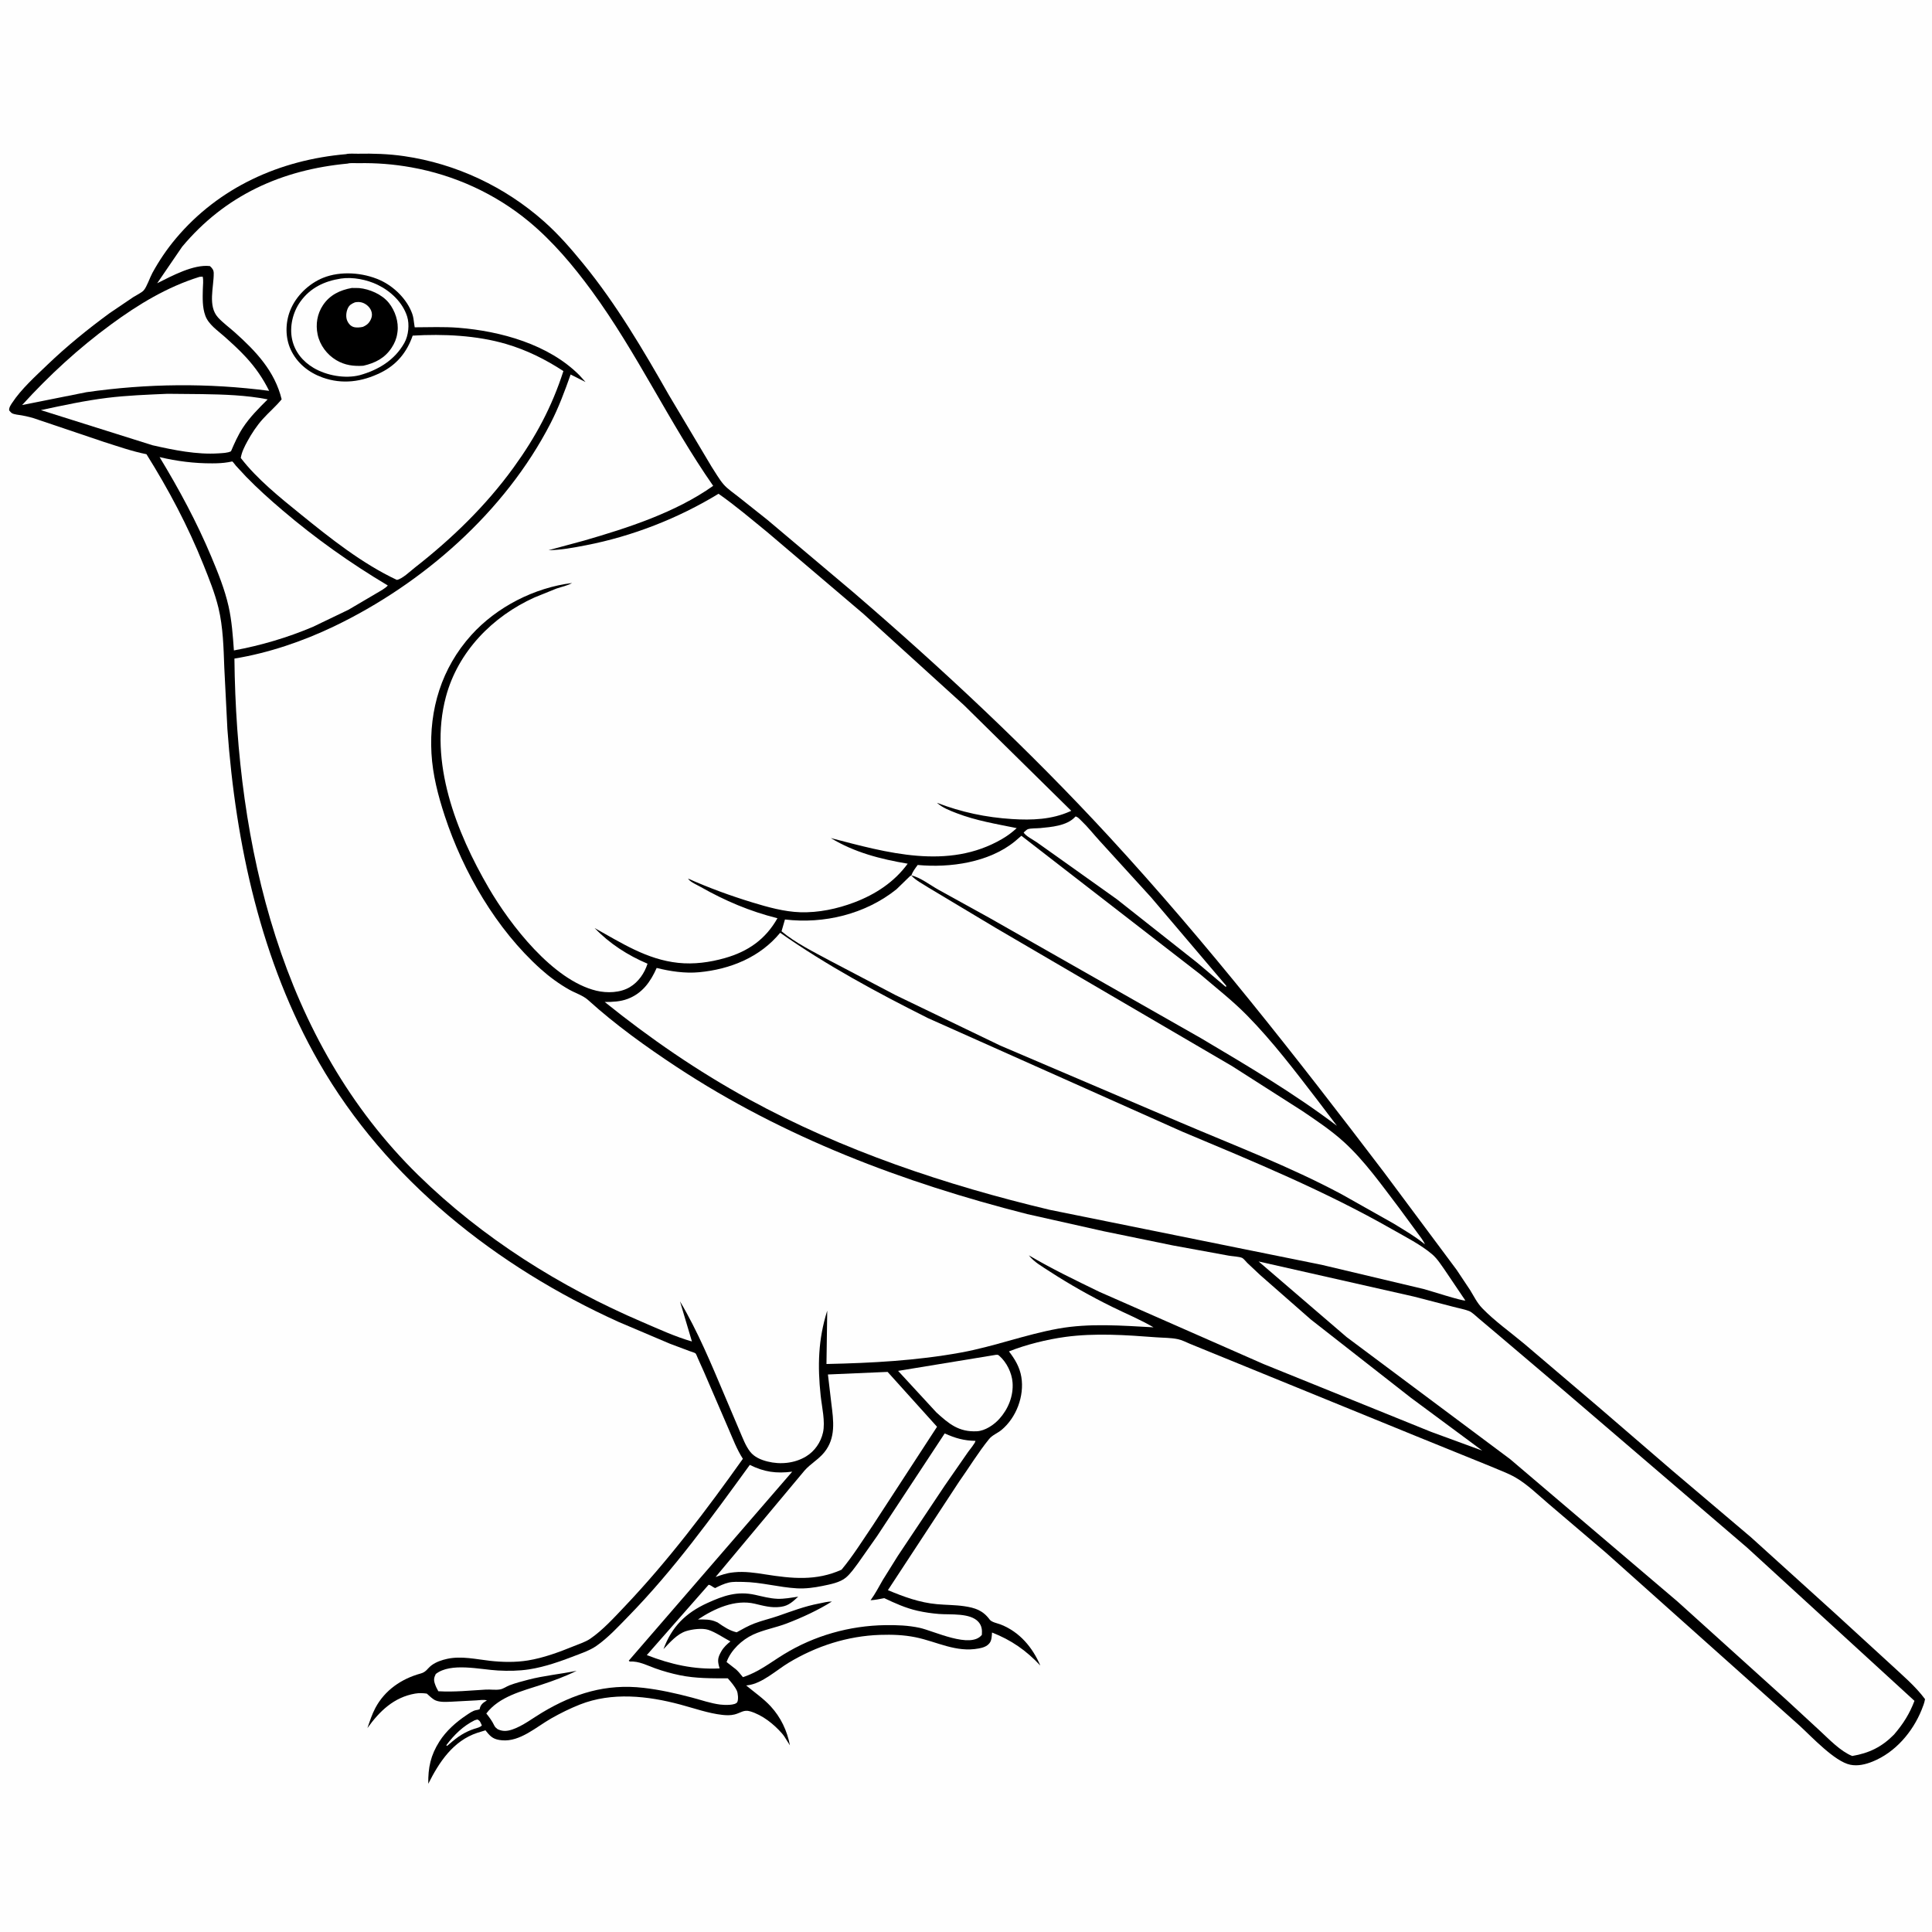
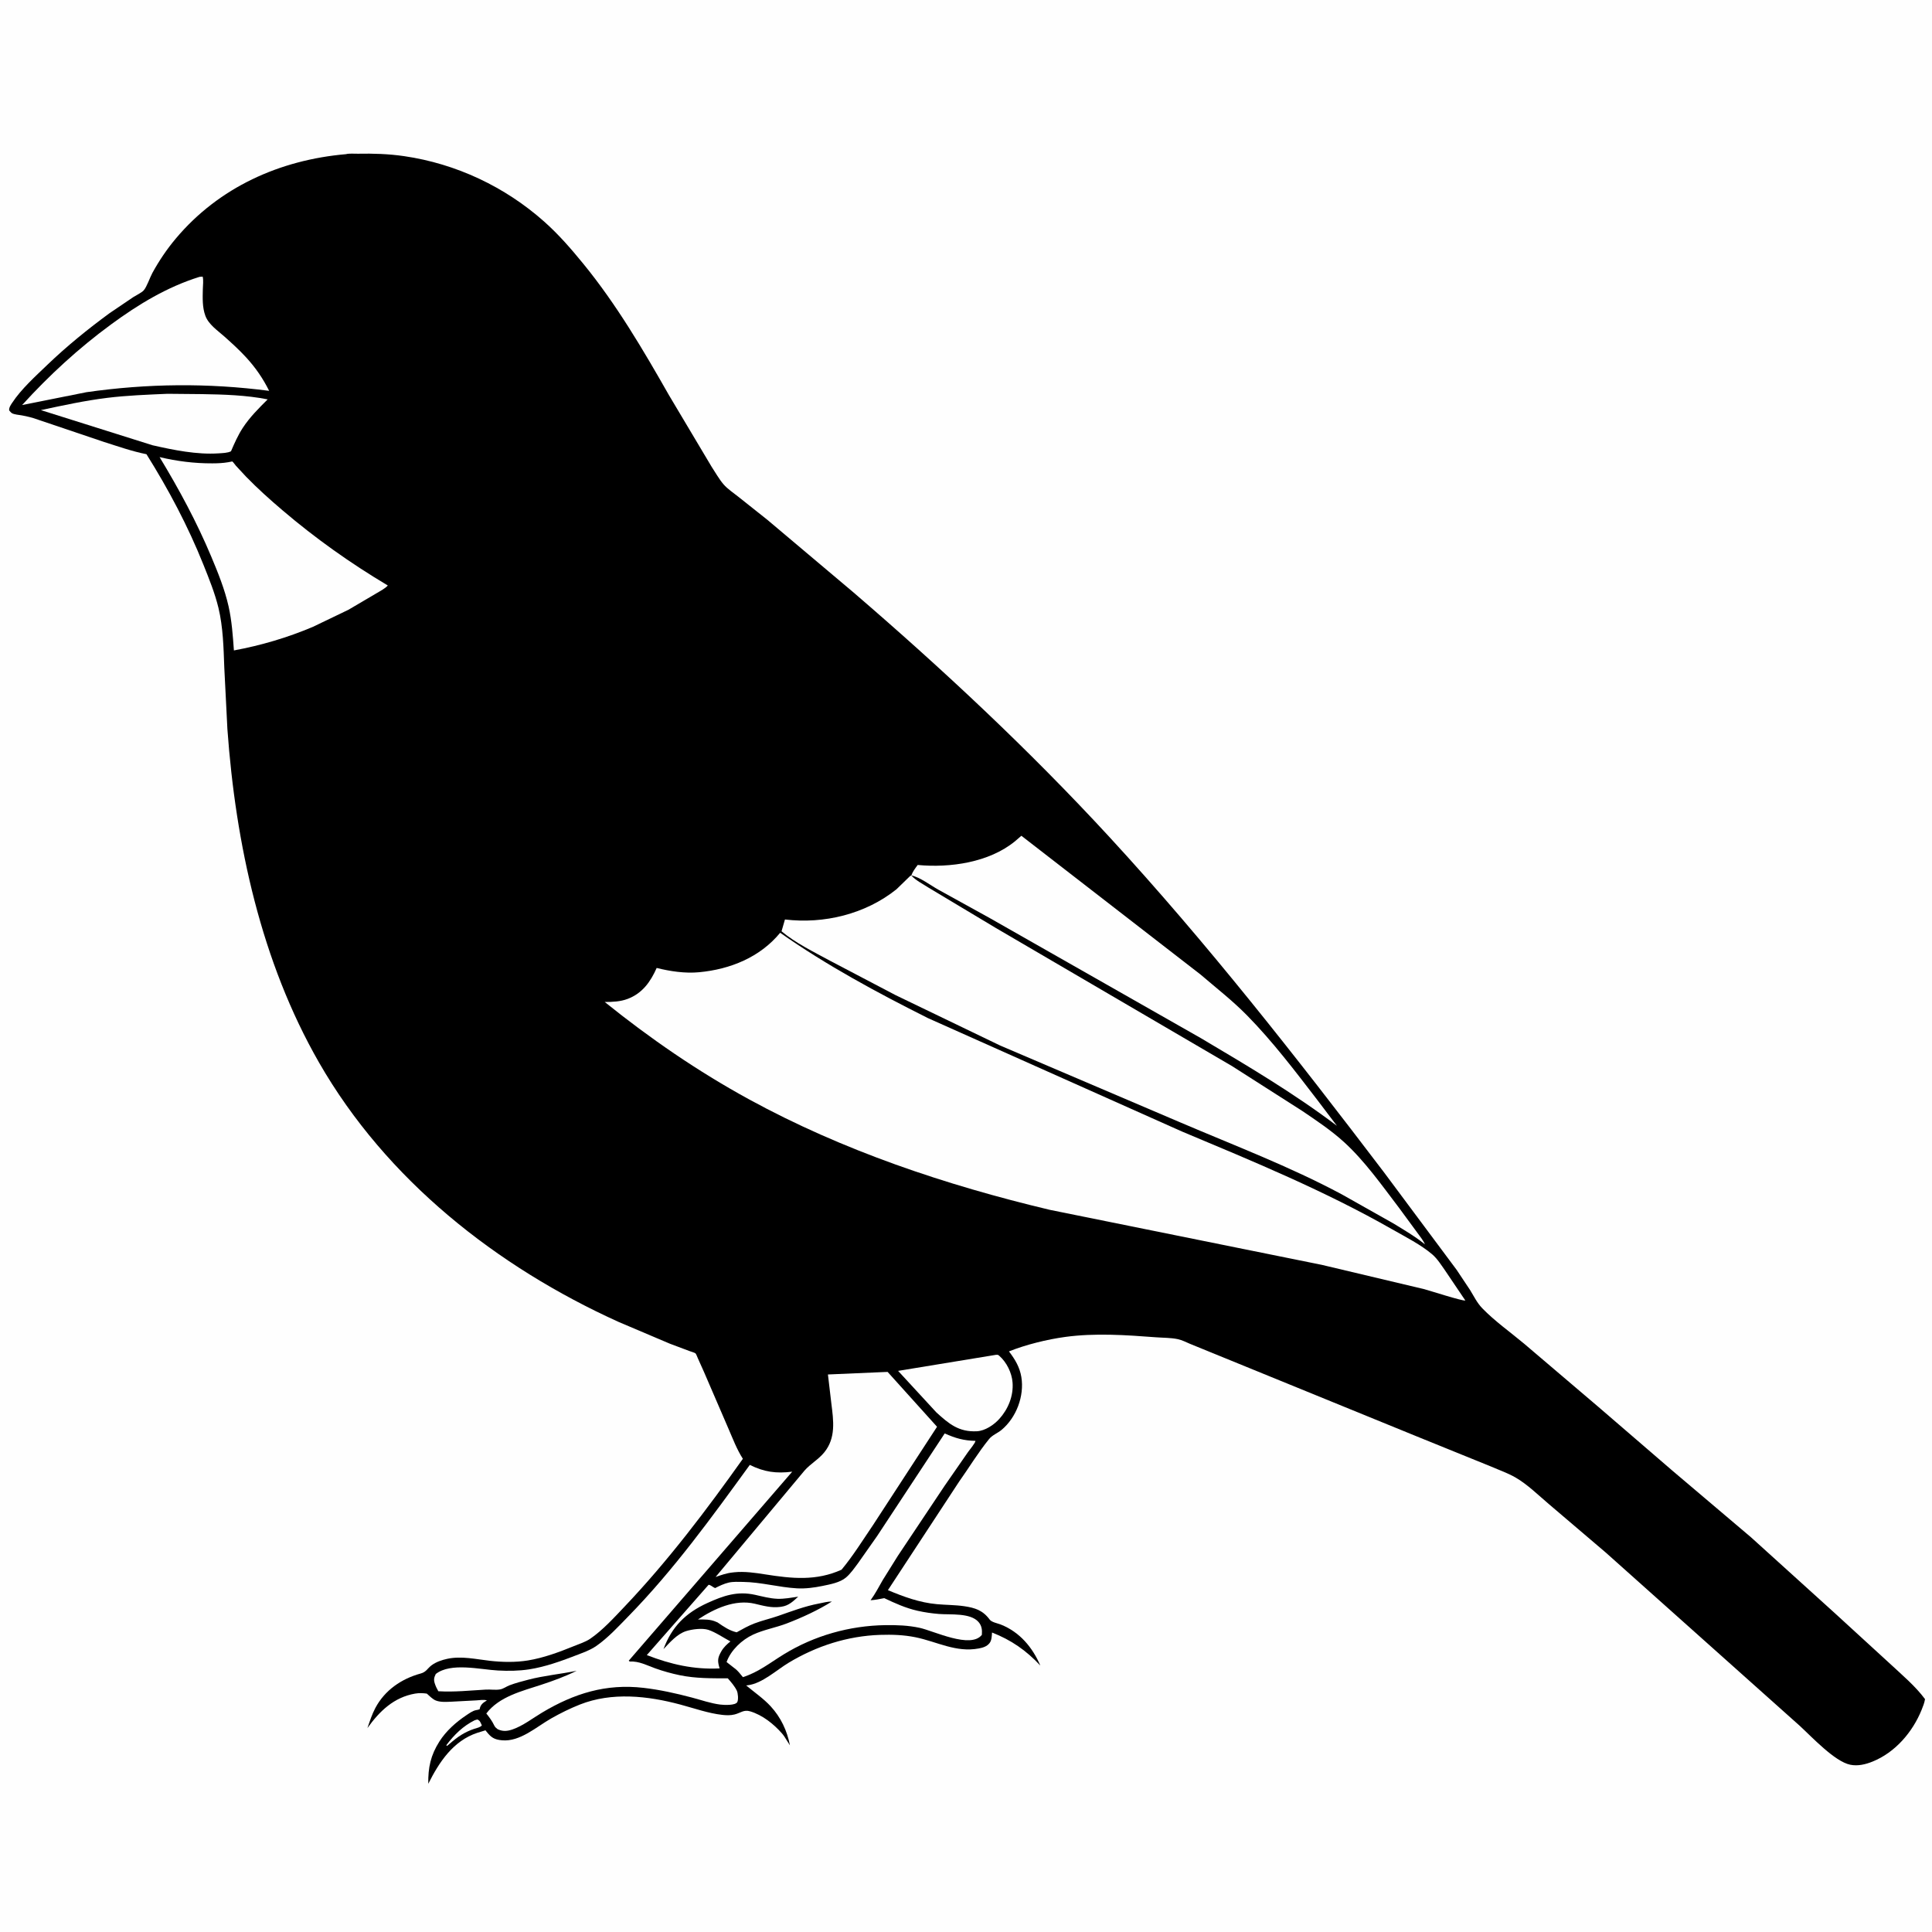
<svg xmlns="http://www.w3.org/2000/svg" version="1.1" style="display: block;" viewBox="0 0 2048 2048" width="1024" height="1024">
  <path transform="translate(0,0)" fill="rgb(254,254,254)" d="M -0 -0 L 2048 0 L 2048 2048 L -0 2048 L -0 -0 z" />
  <path transform="translate(0,0)" fill="rgb(0,0,0)" d="M 366.75 163.424 C 370.137 162.473 375.514 163.024 379.204 162.951 C 395.789 162.622 411.967 163.127 428.398 165.517 C 483.481 173.531 535.346 197.985 576.861 234.901 C 592.212 248.552 605.401 263.774 618.366 279.641 C 653.305 322.397 681.772 370.808 709.027 418.726 L 754.302 494.719 C 758.346 500.811 762.297 508.005 767.054 513.5 C 771.23 518.322 777.516 522.479 782.524 526.476 L 813.379 550.985 L 904.517 627.813 C 999.475 709.481 1091.18 795.166 1176.06 887.31 C 1280.04 1000.21 1374.32 1120.75 1467.16 1242.8 L 1544.11 1346.11 L 1558.41 1367.59 C 1562.53 1374.28 1565.68 1381.02 1571.21 1386.76 C 1584.39 1400.41 1601.21 1412.29 1615.79 1424.5 L 1694.3 1491.32 L 1772.73 1558.9 L 1856.15 1629.6 L 1945.03 1710.05 L 2003.99 1764.06 C 2016.57 1775.8 2030.31 1787.27 2040.6 1801.14 C 2040.03 1804.96 2038.45 1808.91 2037 1812.5 C 2027.43 1836.12 2009.05 1857.61 1985.05 1867.32 C 1977.57 1870.34 1969.4 1872.34 1961.32 1870.68 C 1944.84 1867.29 1920.63 1841.22 1907.85 1829.47 L 1702.12 1645.72 L 1642.31 1594.78 C 1631.01 1585.26 1619.25 1573.55 1606.5 1566.2 C 1598.43 1561.55 1589.33 1558.4 1580.81 1554.68 L 1502.21 1522.8 L 1261.45 1424.52 C 1257.32 1422.74 1253.04 1420.56 1248.64 1419.59 C 1241.35 1417.99 1232.96 1418.16 1225.5 1417.59 C 1193.83 1415.18 1160.78 1412.89 1129.18 1417.2 C 1109.91 1419.84 1087.7 1425.31 1069.54 1432.54 C 1075.92 1440.87 1080.96 1449.22 1082.68 1459.75 C 1085.96 1479.82 1077.42 1502.57 1061.77 1515.69 C 1057.63 1519.16 1051.91 1521.21 1048.5 1525.41 C 1036.96 1539.63 1027.12 1555.91 1016.51 1570.87 L 941.223 1685.64 C 958.278 1692.74 974.698 1698.81 993.272 1700.5 C 1002.85 1701.37 1012.51 1701.25 1022.05 1702.64 C 1033.7 1704.33 1041.97 1707.12 1049.08 1716.81 C 1051.17 1719.66 1057.48 1720.75 1060.93 1722.11 C 1080.89 1729.98 1094.57 1746.35 1102.77 1765.54 C 1087.86 1749.54 1071.89 1738.45 1051.6 1730.54 C 1051.3 1734.17 1051.32 1738.76 1048.98 1741.74 C 1046.1 1745.39 1041.88 1746.62 1037.5 1747.44 C 1013.21 1751.97 993.374 1740.24 970.404 1735.55 C 958.081 1733.04 945.54 1732.62 933 1733.03 C 898.476 1734.18 865.461 1744.82 835.969 1762.6 C 822.963 1770.45 808.053 1784.46 792.888 1786.41 L 790.961 1786.64 C 799.415 1793.67 809.521 1800.68 816.923 1808.73 C 827.717 1820.46 834.377 1834.62 837.356 1850.13 L 834.097 1845 C 832.486 1842.38 830.979 1839.83 828.942 1837.51 C 820.082 1827.42 808.253 1818.02 795.24 1814.1 C 788.348 1812.02 785.111 1815.82 778.636 1817.41 C 774.347 1818.47 770.085 1818.34 765.73 1817.86 C 750.768 1816.18 735.788 1810.82 721.271 1806.93 C 686.676 1797.65 648.672 1793.43 614.609 1806.92 C 604.2 1811.04 594.157 1816.03 584.414 1821.54 C 568.636 1830.47 551.326 1846.54 532.148 1844.79 C 523.841 1844.03 520.544 1841.71 515.559 1835.39 L 514.636 1834.2 L 506 1836.85 C 480.301 1845.4 465.586 1867.84 453.993 1890.87 C 453.735 1873.61 456.52 1860.62 465.817 1846 C 472.872 1834.9 483.354 1825.56 494.227 1818.3 C 497.256 1816.28 501.137 1813.41 504.744 1812.8 C 506.216 1812.55 507.135 1812.39 508.5 1811.84 L 508.62 1810.91 C 509.521 1807.05 511.997 1805.05 515.237 1803.06 L 516.173 1802.5 C 512.903 1801.45 508.483 1802.26 505.019 1802.46 L 478.265 1803.88 C 472.995 1804.04 466.977 1804.58 461.963 1802.6 C 458.579 1801.26 455.18 1797.69 452.445 1795.3 C 448.347 1794.71 444.155 1794.57 440.062 1795.28 C 417.494 1799.18 402.329 1813.92 389.492 1831.82 C 391.958 1824.62 394.308 1817.29 397.878 1810.55 C 407.883 1791.64 425.69 1779.5 446 1773.97 C 451.853 1772.38 452.975 1768.68 457.45 1765.31 C 462.202 1761.73 468.451 1759.64 474.23 1758.4 C 489.036 1755.24 504.454 1758.82 519.255 1760.51 C 532.474 1762.01 546.529 1762.29 559.686 1760.13 C 576.268 1757.41 592.484 1751.4 608 1745.09 C 613.678 1742.78 620.633 1740.57 625.654 1737.15 C 638.894 1728.11 651.331 1714.38 662.337 1702.79 C 708.424 1654.26 748.748 1600.87 787.471 1546.39 C 780.904 1536.15 776.765 1524.89 771.915 1513.8 L 746.118 1454.02 L 739.797 1439.92 C 739.285 1438.83 738.045 1435.39 737.293 1434.66 C 736.498 1433.89 732.272 1432.7 731.073 1432.24 L 710.117 1424.38 L 655.867 1401.35 C 526.439 1342.77 409.499 1250.62 338.138 1126.24 C 276.854 1019.42 249.803 894.708 241.055 772.906 L 237.756 707.589 C 236.995 686.733 236.492 664.783 231.578 644.406 C 227.817 628.811 221.604 613.499 215.648 598.612 C 199.262 557.662 178.663 518.843 155.266 481.481 C 140.056 478.466 124.83 473.102 110.035 468.417 L 40.283 444.865 C 34.535 442.733 29.107 441.424 23.073 440.311 C 20.351 439.808 14.793 439.433 12.5 437.893 C 11.391 437.149 10.639 435.978 9.708 435.021 C 9.483 431.958 11.282 429.467 12.904 427 C 22.508 412.39 37.45 398.981 50.011 386.905 C 70.652 367.064 93.136 348.837 116.224 331.917 L 141.359 314.909 C 144.1 313.138 150.291 310.161 152.367 307.766 C 155.755 303.856 158.792 294.358 161.523 289.365 C 168.64 276.356 176.87 264.166 186.422 252.808 C 232.156 198.425 296.765 169.504 366.75 163.424 z" />
  <path transform="translate(0,0)" fill="rgb(254,254,254)" d="M 503.247 1823.5 L 506.012 1822.74 C 509.04 1823.89 509.367 1826.18 510.799 1829 C 508.732 1831.26 505.759 1831.61 502.876 1832.58 C 492.385 1836.08 485.13 1841.08 476.862 1848.26 L 473.867 1850.77 L 473.122 1850 C 481.349 1838.97 490.867 1829.66 503.247 1823.5 z" />
-   <path transform="translate(0,0)" fill="rgb(254,254,254)" d="M 1140.08 865.5 C 1142.58 865.9 1144.48 868.335 1146.32 870.078 C 1153.25 876.659 1159.22 884.348 1165.69 891.401 L 1220.19 951.208 L 1299.9 1045 L 1299.5 1046.29 L 1269.41 1020.77 L 1183.74 953.11 L 1126.95 912.671 L 1098.83 892.714 C 1094.96 890.065 1087.41 886.281 1085.09 882.5 C 1086.14 881.661 1088.35 879.373 1089.5 878.989 C 1092.84 877.869 1098.87 878.164 1102.52 877.813 C 1114.5 876.665 1130.72 875.444 1139.49 866.147 L 1140.08 865.5 z" />
  <path transform="translate(0,0)" fill="rgb(254,254,254)" d="M 1055.63 1436.19 C 1057.58 1436.16 1057.63 1435.78 1059.21 1437.15 C 1067.1 1444.02 1072.6 1455.28 1073.36 1465.56 C 1074.41 1479.73 1068.76 1493.67 1059.27 1504.14 C 1053.56 1510.44 1044.26 1516.76 1035.5 1517.2 C 1016.44 1518.15 1005.89 1509.37 992.606 1497.22 L 952.021 1453.19 L 1055.63 1436.19 z" />
  <path transform="translate(0,0)" fill="rgb(254,254,254)" d="M 177.589 417.439 L 214.139 417.78 C 237.07 418.141 261.209 418.877 283.746 423.356 C 274.167 432.882 264.602 442.41 257.199 453.792 C 252.182 461.504 248.499 469.937 244.867 478.361 C 241.355 480.226 235.685 480.306 231.672 480.575 C 208.71 482.116 184.032 477.062 161.71 471.998 L 43.347 434.733 C 66.543 429.759 89.987 424.663 113.536 421.762 C 134.757 419.148 156.244 418.378 177.589 417.439 z" />
-   <path transform="translate(0,0)" fill="rgb(254,254,254)" d="M 361.412 295.284 C 374.03 293.408 388.966 296.397 400.393 301.946 C 414.163 308.632 426.79 320.497 431.548 335.39 C 434.239 343.812 433.039 355.599 428.692 363.391 C 418.502 381.656 401.124 392.152 381.472 397.666 C 366 401.696 346.142 398.137 332.424 389.988 C 320.98 383.19 312.511 373.019 309.657 359.789 C 306.742 346.278 310.369 330.943 318.382 319.762 C 328.945 305.025 343.95 297.973 361.412 295.284 z" />
  <path transform="translate(0,0)" fill="rgb(0,0,0)" d="M 372.967 305.25 L 380.5 305.335 C 391.804 306.36 404.944 312.084 412.137 321.004 C 418.828 329.299 422.804 341.2 421.355 351.868 L 421.108 353.5 C 420.3 359.104 418.246 363.893 415.156 368.607 C 407.856 379.746 397.642 384.819 385.103 387.711 C 374.718 388.345 365.649 387.22 356.5 381.813 C 346.605 375.966 339.041 365.837 336.69 354.547 C 334.435 343.72 336.221 332.718 342.368 323.49 C 349.583 312.658 360.429 307.497 372.967 305.25 z" />
-   <path transform="translate(0,0)" fill="rgb(254,254,254)" d="M 376.271 320.5 C 379.069 319.918 382.097 319.984 384.782 321.051 C 388.536 322.542 391.847 325.49 393.407 329.248 C 394.571 332.052 394.593 335.056 393.414 337.854 C 391.523 342.338 389.039 344.598 384.635 346.5 C 381.653 347.164 377.589 347.552 374.647 346.58 C 371.578 345.566 369.502 343.116 368.185 340.26 C 366.381 336.351 366.876 330.98 368.566 327.117 C 370.223 323.329 372.593 322.067 376.271 320.5 z" />
  <path transform="translate(0,0)" fill="rgb(254,254,254)" d="M 211.411 293.5 C 212.515 293.308 213.73 293.311 214.851 293.24 C 215.834 297.179 215.109 302.321 215.016 306.413 C 214.803 315.793 214.377 325.685 217.661 334.649 C 221.098 344.027 230.715 350.363 237.933 356.799 C 245.839 363.85 253.679 370.987 260.855 378.79 C 270.885 389.695 278.714 401.082 285.314 414.314 C 220.458 405.84 156.283 406.509 91.558 415.756 L 23.424 429.378 C 52.008 397.931 83.394 369.094 117.662 343.954 C 146.685 322.663 176.818 304.306 211.411 293.5 z" />
  <path transform="translate(0,0)" fill="rgb(254,254,254)" d="M 794.827 1552.85 C 810.171 1560.45 822.82 1562.15 839.786 1560.04 L 666.5 1760.4 L 667.5 1761.27 C 677.502 1760.79 685.401 1765.22 694.541 1768.5 C 702.958 1771.52 711.945 1774.01 720.703 1775.82 C 737.658 1779.31 754.288 1779.05 771.489 1779.1 C 774.785 1782.81 778.975 1787.7 781.074 1792.2 C 782.307 1794.84 782.88 1801.44 781.628 1804.13 C 779.769 1808.12 767.211 1807.37 763.501 1806.92 C 753.552 1805.71 743.188 1802.05 733.47 1799.48 C 716.609 1795.03 699.519 1791.19 682.178 1789.19 C 642.333 1784.59 608.732 1795.08 574.731 1815.35 C 564.739 1821.31 554.189 1829.57 543.176 1833.31 C 537.526 1835.23 532.944 1835.57 527.5 1833.01 C 525.926 1831.77 524.772 1830.88 523.893 1829.04 C 521.568 1824.17 518.849 1820.57 515.511 1816.37 C 529.21 1798.38 553.184 1792.69 573.696 1785.95 C 586.657 1781.68 599.015 1777.18 611.272 1771.1 C 594.208 1774.61 576.798 1776.16 559.934 1780.57 C 553.305 1782.3 546.482 1784.05 540.074 1786.5 C 536.664 1787.8 533.678 1790.24 530 1790.87 C 525.14 1791.69 519.92 1790.76 515 1791.04 C 498.007 1792 481.787 1793.81 464.648 1792.79 C 463.086 1790.05 461.735 1787.32 460.805 1784.29 C 459.597 1780.35 460.155 1778.11 461.938 1774.5 C 477.902 1762 508.951 1769.81 528 1770.81 C 538.963 1771.38 549.987 1771.27 560.848 1769.59 C 577.338 1767.05 593.903 1761.19 609.416 1755.2 C 616.904 1752.31 625.379 1749.43 632.024 1744.85 C 644.371 1736.33 655.637 1724.05 666.084 1713.36 C 714.334 1663.97 754.361 1608.54 794.827 1552.85 z" />
  <path transform="translate(0,0)" fill="rgb(254,254,254)" d="M 1001.42 1519.51 C 1012.71 1524.55 1021.6 1527.13 1034.02 1527.38 C 1034.01 1529.51 1027.83 1536.84 1026.22 1539.12 L 1001.42 1574.88 L 951.76 1649.27 L 935.754 1674.92 C 931.515 1682.28 927.878 1689.41 922.844 1696.31 C 927.741 1696.07 932.53 1695.01 937.34 1694.1 C 948.944 1699.58 960.01 1704.62 972.566 1707.47 C 980.012 1709.16 987.777 1710.27 995.388 1710.88 C 1007.31 1711.84 1028.64 1709.47 1037.26 1719.36 C 1040.78 1723.39 1041.22 1727.9 1040.82 1733 C 1028.95 1748.16 989.899 1728.82 974.805 1725.56 C 962.747 1722.96 950.692 1722.54 938.406 1722.72 C 900.512 1723.28 863.102 1733.84 830.804 1753.69 C 816.036 1762.77 804.282 1772.39 787.539 1777.85 C 784.728 1774.46 781.94 1770.67 778.29 1768.15 L 770.202 1761.82 C 774.748 1749.27 786.296 1738.32 798.373 1732.73 C 809.582 1727.55 822.434 1725.36 834.036 1720.91 C 850.18 1714.71 867.234 1706.87 881.854 1697.68 C 877.364 1697.62 872.41 1698.99 868 1699.83 C 853.043 1702.7 839.248 1707.95 824.92 1712.94 C 816.626 1715.83 808.023 1717.74 799.803 1720.88 C 793.196 1723.4 787.046 1726.9 780.871 1730.32 C 773.049 1728.45 767.225 1724.37 760.713 1719.88 L 759.388 1719.31 C 752.961 1716.35 746.793 1716.73 739.846 1716.72 C 757.178 1705.24 779.196 1695.02 800.223 1700.05 C 809.063 1702.16 817.717 1704.61 826.891 1703.4 L 828.5 1703.16 C 836.002 1702.11 840.761 1697.47 846.118 1692.55 C 839.018 1693.57 831.297 1695.04 824.145 1694.79 C 816.254 1694.5 808.266 1692.33 800.598 1690.62 C 781.517 1686.37 767.034 1691.42 749.723 1699.32 C 726.817 1709.78 712.128 1724.4 703.321 1748.12 C 710 1741.16 717.733 1732.12 727.185 1729.08 C 733.517 1727.05 744.383 1725.63 750.799 1727.69 C 758.382 1730.13 767.084 1736.18 774.285 1739.96 C 770.389 1743.18 767.115 1746.12 764.578 1750.59 C 760.92 1757.04 760.427 1760.07 762.42 1767.18 L 762.824 1768.57 C 735.617 1769.98 710.931 1764.28 685.648 1754.46 L 751.049 1680.04 C 752.703 1679.55 755.633 1682.54 758.033 1683.44 C 762.589 1681.13 767.529 1678.73 772.527 1677.59 C 777.316 1676.51 782.625 1676.83 787.528 1676.89 C 806.836 1677.15 825.512 1682.61 844.75 1683.7 C 853.731 1684.22 863.028 1682.97 871.812 1681.17 C 879.81 1679.52 890.419 1677.63 896.735 1672.26 C 901.773 1667.97 905.77 1662.11 909.707 1656.83 L 929.693 1628.42 L 1001.42 1519.51 z" />
  <path transform="translate(0,0)" fill="rgb(254,254,254)" d="M 169.167 484.556 C 187.642 488.922 206.029 491.259 225.026 491.176 C 230.732 491.151 236.224 490.94 241.858 489.98 C 242.115 489.936 246.133 489.107 246.215 489.149 C 247.007 489.561 249.3 492.812 250.021 493.643 L 260.839 505.296 C 273.01 517.825 286.042 529.502 299.331 540.83 C 334.355 570.685 371.592 597.111 411.092 620.641 C 408.267 623.922 403.193 626.343 399.529 628.63 L 369.42 646.343 L 331.684 664.488 C 304.644 675.923 276.799 684.146 247.95 689.488 C 246.816 673.783 245.757 658.186 242.296 642.774 C 238.24 624.712 231.091 607.059 223.942 590.034 C 208.48 553.209 189.836 518.683 169.167 484.556 z" />
  <path transform="translate(0,0)" fill="rgb(254,254,254)" d="M 936.619 1454.45 L 940.916 1454.29 L 993.303 1512.43 L 925.527 1616.5 C 914.738 1632.39 904.348 1649.17 892.075 1663.95 C 865.233 1676.09 839.425 1673.38 811.23 1668.92 C 800.655 1667.23 789.092 1665.56 778.399 1666.68 L 776.5 1666.9 C 770.185 1667.57 764.533 1669.59 758.576 1671.67 L 852.796 1558.9 C 859.027 1551.75 867.507 1547.2 873.695 1539.64 C 886.248 1524.29 883.555 1506 881.27 1487.76 L 877.644 1457 L 936.619 1454.45 z" />
  <path transform="translate(0,0)" fill="rgb(254,254,254)" d="M 966.023 928.012 C 967.565 923.767 970.144 920.505 972.788 916.903 C 1007.13 920.14 1048.34 914.314 1075.92 891.811 L 1082.71 885.956 L 1272.63 1033.05 C 1289.17 1047.22 1306.42 1060.64 1321.73 1076.18 C 1348.96 1103.82 1373.05 1135.59 1396.66 1166.32 L 1417.17 1193.38 C 1371.41 1158.8 1322.09 1129.58 1272.81 1100.38 L 1049.59 973.418 L 994.5 942.993 C 986.118 938.306 975.246 929.854 966.023 928.012 z" />
  <path transform="translate(0,0)" fill="rgb(254,254,254)" d="M 1422.36 1266.07 C 1366.98 1236.43 1308.31 1214.23 1250.69 1189.59 L 1060.36 1108.38 L 949.454 1054.94 L 879.652 1018.32 C 862.704 1009.13 843.167 999.582 828.457 987.199 L 832.081 974.692 C 873.497 979.649 917.364 969.044 950.292 942.679 L 963.863 929.499 C 964.907 928.358 964.467 928.761 966.023 928.012 C 970.423 933.097 978.078 936.931 983.718 940.605 L 1055.5 983.618 L 1306.05 1130.13 L 1380.52 1177.7 C 1395.49 1187.85 1410.67 1197.97 1424.12 1210.11 C 1446.42 1230.24 1464.86 1256.53 1483.03 1280.36 L 1502.1 1306.31 C 1504.91 1310.27 1508.64 1314.64 1510.5 1319.08 L 1509.2 1318.04 C 1499.26 1310.15 1488.02 1303.61 1477.22 1296.99 L 1422.36 1266.07 z" />
-   <path transform="translate(0,0)" fill="rgb(254,254,254)" d="M 1334.17 1337.2 L 1498.76 1374.42 L 1539.74 1385.05 C 1545.39 1386.6 1551.78 1387.68 1557.2 1389.73 C 1560.48 1390.97 1564.42 1395.04 1567.17 1397.31 L 1590.26 1416.79 L 1657.34 1473.73 L 1852.05 1640.58 L 2029.41 1802.97 C 2024.14 1816.87 2017.41 1827.44 2007.75 1838.7 C 1994.89 1851.78 1981.45 1858.38 1963.4 1861.43 C 1950.88 1856.34 1939.16 1843.93 1929.3 1834.81 L 1893.79 1802.03 L 1778.27 1697.71 L 1600.83 1546.78 L 1427.5 1417.38 L 1334.17 1337.2 z" />
  <path transform="translate(0,0)" fill="rgb(254,254,254)" d="M 827.012 988.777 C 876.489 1023.5 929.786 1052.21 983.743 1079.28 L 1252.72 1199.36 C 1328.44 1231.11 1404.45 1262.42 1475.88 1303.2 C 1489.7 1311.1 1506.26 1319.42 1518.31 1329.75 C 1523.62 1334.31 1527.83 1341.06 1531.87 1346.78 L 1553.33 1378.6 C 1549.81 1379.19 1516.07 1368.28 1509.84 1366.59 L 1401.23 1340.81 L 1112.88 1282.49 C 1002.63 1256.25 893.233 1219.66 793.573 1165.11 C 739.635 1135.59 688.877 1100.7 641.041 1062.14 C 649.176 1062.15 657.609 1061.8 665.301 1058.89 C 680.926 1052.99 689.587 1040.75 696.1 1026.07 C 710.492 1029.66 726.212 1032 741.031 1030.61 C 774.083 1027.52 805.681 1014.74 827.012 988.777 z" />
-   <path transform="translate(0,0)" fill="rgb(254,254,254)" d="M 368.521 173.404 C 371.407 172.505 376.612 173.042 379.749 172.979 C 398.947 172.591 417.144 174.016 436.037 177.392 C 481.615 185.537 524.946 205.25 560.647 234.826 C 586.028 255.852 607.77 281.719 627.183 308.221 C 675.425 374.078 709.408 448.234 756 515.019 C 716.171 543.258 665.525 559.624 619.112 573.048 L 581.442 583.237 C 594.64 583.084 608.118 580.509 621.046 578.012 C 670.253 568.505 718.913 549.485 761.676 523.413 C 779.611 535.967 796.557 550.408 813.523 564.231 L 915.315 650.759 L 1021.67 747.315 L 1135.57 859.496 L 1134.39 860.037 C 1114.88 868.819 1093.93 869.549 1072.92 868.231 C 1045.15 866.489 1019.23 861.005 993.219 851.004 C 998.893 856.184 1006.96 859.274 1014.06 862.003 C 1034.91 870.015 1055.99 873.404 1077.75 877.85 C 1072.88 882.392 1067.8 886.116 1062.05 889.461 C 1005.01 922.627 939.964 903.821 880.701 888.38 C 905.881 903.687 933.469 910.701 962.189 915.552 C 947.995 935.018 927.964 948.09 905.604 956.568 C 887.492 963.436 867.675 967.624 848.255 967.013 C 831.223 966.477 813.641 961.539 797.406 956.58 C 774.452 949.567 751.358 941.16 729.447 931.344 L 729.911 932.124 C 732.292 935.219 739.013 938.098 742.475 940.062 C 768.637 954.909 794.932 966.087 824.133 973.358 C 811.503 995.692 793.026 1008.64 768.324 1015.62 C 752.273 1020.16 735.561 1022.43 718.878 1020.66 C 685.654 1017.13 658.749 999.549 630.358 983.779 C 646.03 1000.2 665.601 1012.77 686.413 1021.56 C 683.203 1031.6 676.822 1040.92 667.64 1046.41 C 657.482 1052.49 643.378 1052.9 632.125 1050.19 C 586.048 1039.07 540.845 980.334 518.132 941.365 C 483.73 882.342 454.232 807.618 472.681 738.597 C 485.46 690.791 522.137 653.352 566.63 633.315 L 589.843 623.912 C 595.317 622 601.376 620.928 606.409 618.017 C 566.547 622.922 526.479 643.374 499.567 673.243 C 468.067 708.203 454.777 752.053 457.372 798.624 C 458.63 821.219 464.393 843.391 471.426 864.81 C 490.963 924.31 526.162 985.064 573.198 1027.24 C 582.468 1035.55 592.71 1043.06 603.569 1049.16 C 610.16 1052.86 618.001 1055.16 623.627 1060.26 C 652.295 1086.23 684.979 1109.71 717.248 1130.97 C 830.888 1205.84 957.399 1253.56 1088.83 1286.97 L 1170 1305.17 L 1243.27 1320.21 L 1302.53 1331.05 C 1306.03 1331.7 1313.82 1332.01 1316.85 1333.49 C 1318.36 1334.22 1320.82 1337.44 1322.11 1338.7 L 1335.81 1351.58 L 1389.54 1398.71 L 1495.52 1481.63 L 1571.29 1537.72 L 1516.9 1517.78 L 1339.49 1445.98 L 1165.25 1369.34 C 1140.12 1357.1 1114.72 1344.92 1090.65 1330.7 C 1095.84 1337.67 1105.72 1343.25 1112.93 1347.94 C 1133.9 1361.58 1156.42 1374.22 1178.85 1385.29 C 1193.41 1392.47 1208.8 1398.82 1222.8 1407.02 C 1189.33 1405.22 1154.82 1402.43 1121.63 1408.43 C 1086.93 1414.7 1053.64 1427.36 1018.84 1433.72 C 971.596 1442.36 924.026 1444.87 876.094 1445.9 L 876.901 1389.33 C 867.276 1419.79 866.56 1447.81 869.94 1479.5 C 871.198 1491.3 875.011 1507.04 872.387 1518.63 C 870.046 1528.97 863.642 1538.31 854.5 1543.86 C 842.341 1551.24 827.163 1552.68 813.513 1549.24 C 806.629 1547.5 799.691 1544.61 795.196 1538.9 C 790.378 1532.77 787.253 1524.21 784.169 1517.09 L 768.417 1479.97 C 754.072 1446.11 739.623 1411.1 720.805 1379.47 L 733.467 1422.02 C 715.857 1417.02 698.244 1408.84 681.404 1401.63 C 593.833 1364.17 511.75 1312.59 443.523 1245.85 C 297.605 1103.11 250.623 895.965 248.497 698.118 C 284.585 692.231 321.072 679.809 354 664.02 C 448.317 618.797 535.247 542.624 583.512 448.91 C 592.171 432.098 598.601 414.792 604.88 396.996 L 620.693 404.949 L 614.217 397.785 C 581.676 365.059 530.749 351.007 485.969 347.458 C 470.687 346.247 454.934 346.907 439.597 346.959 L 439.007 343 C 438.547 339.329 438.187 335.944 436.931 332.45 C 431.442 317.179 417.492 303.523 402.8 296.93 C 384.809 288.858 361.141 287.028 342.656 294.448 C 327.319 300.606 313.629 313.825 307.547 329.283 C 302.45 342.235 302.269 357.756 308.132 370.5 C 314.771 384.927 327.201 394.913 341.964 400.194 C 362.976 407.711 383.684 404.791 403.441 395.116 C 420.394 386.814 431.352 373.449 437.454 355.775 C 469.804 353.845 505.351 355.458 536.576 364.663 C 558.514 371.13 578.137 380.936 597.228 393.34 C 584.974 431.417 567.827 463.322 544.353 495.686 C 514.865 536.341 479.094 570.939 439.62 601.791 C 434.88 605.496 426.307 613.817 420.681 614.711 C 383.849 597.435 350.252 570.689 318.788 545.2 C 296.94 527.502 272.416 507.845 255.222 485.449 C 256.203 479.266 259.213 473.353 262.189 467.894 C 266.772 459.488 272.122 451.368 278.536 444.232 C 285.008 437.032 292.429 430.821 298.554 423.287 C 291.301 393.455 271.234 372.275 248.984 352.386 C 243.202 347.218 236.394 342.275 231.175 336.596 C 219.971 324.405 226.754 304.273 226.558 289.5 C 226.513 286.092 224.905 284.219 222.5 282.053 C 205.052 279.994 182.079 292.577 166.615 300.261 L 193.03 261.613 C 238.599 207.038 298.58 179.962 368.521 173.404 z" />
</svg>